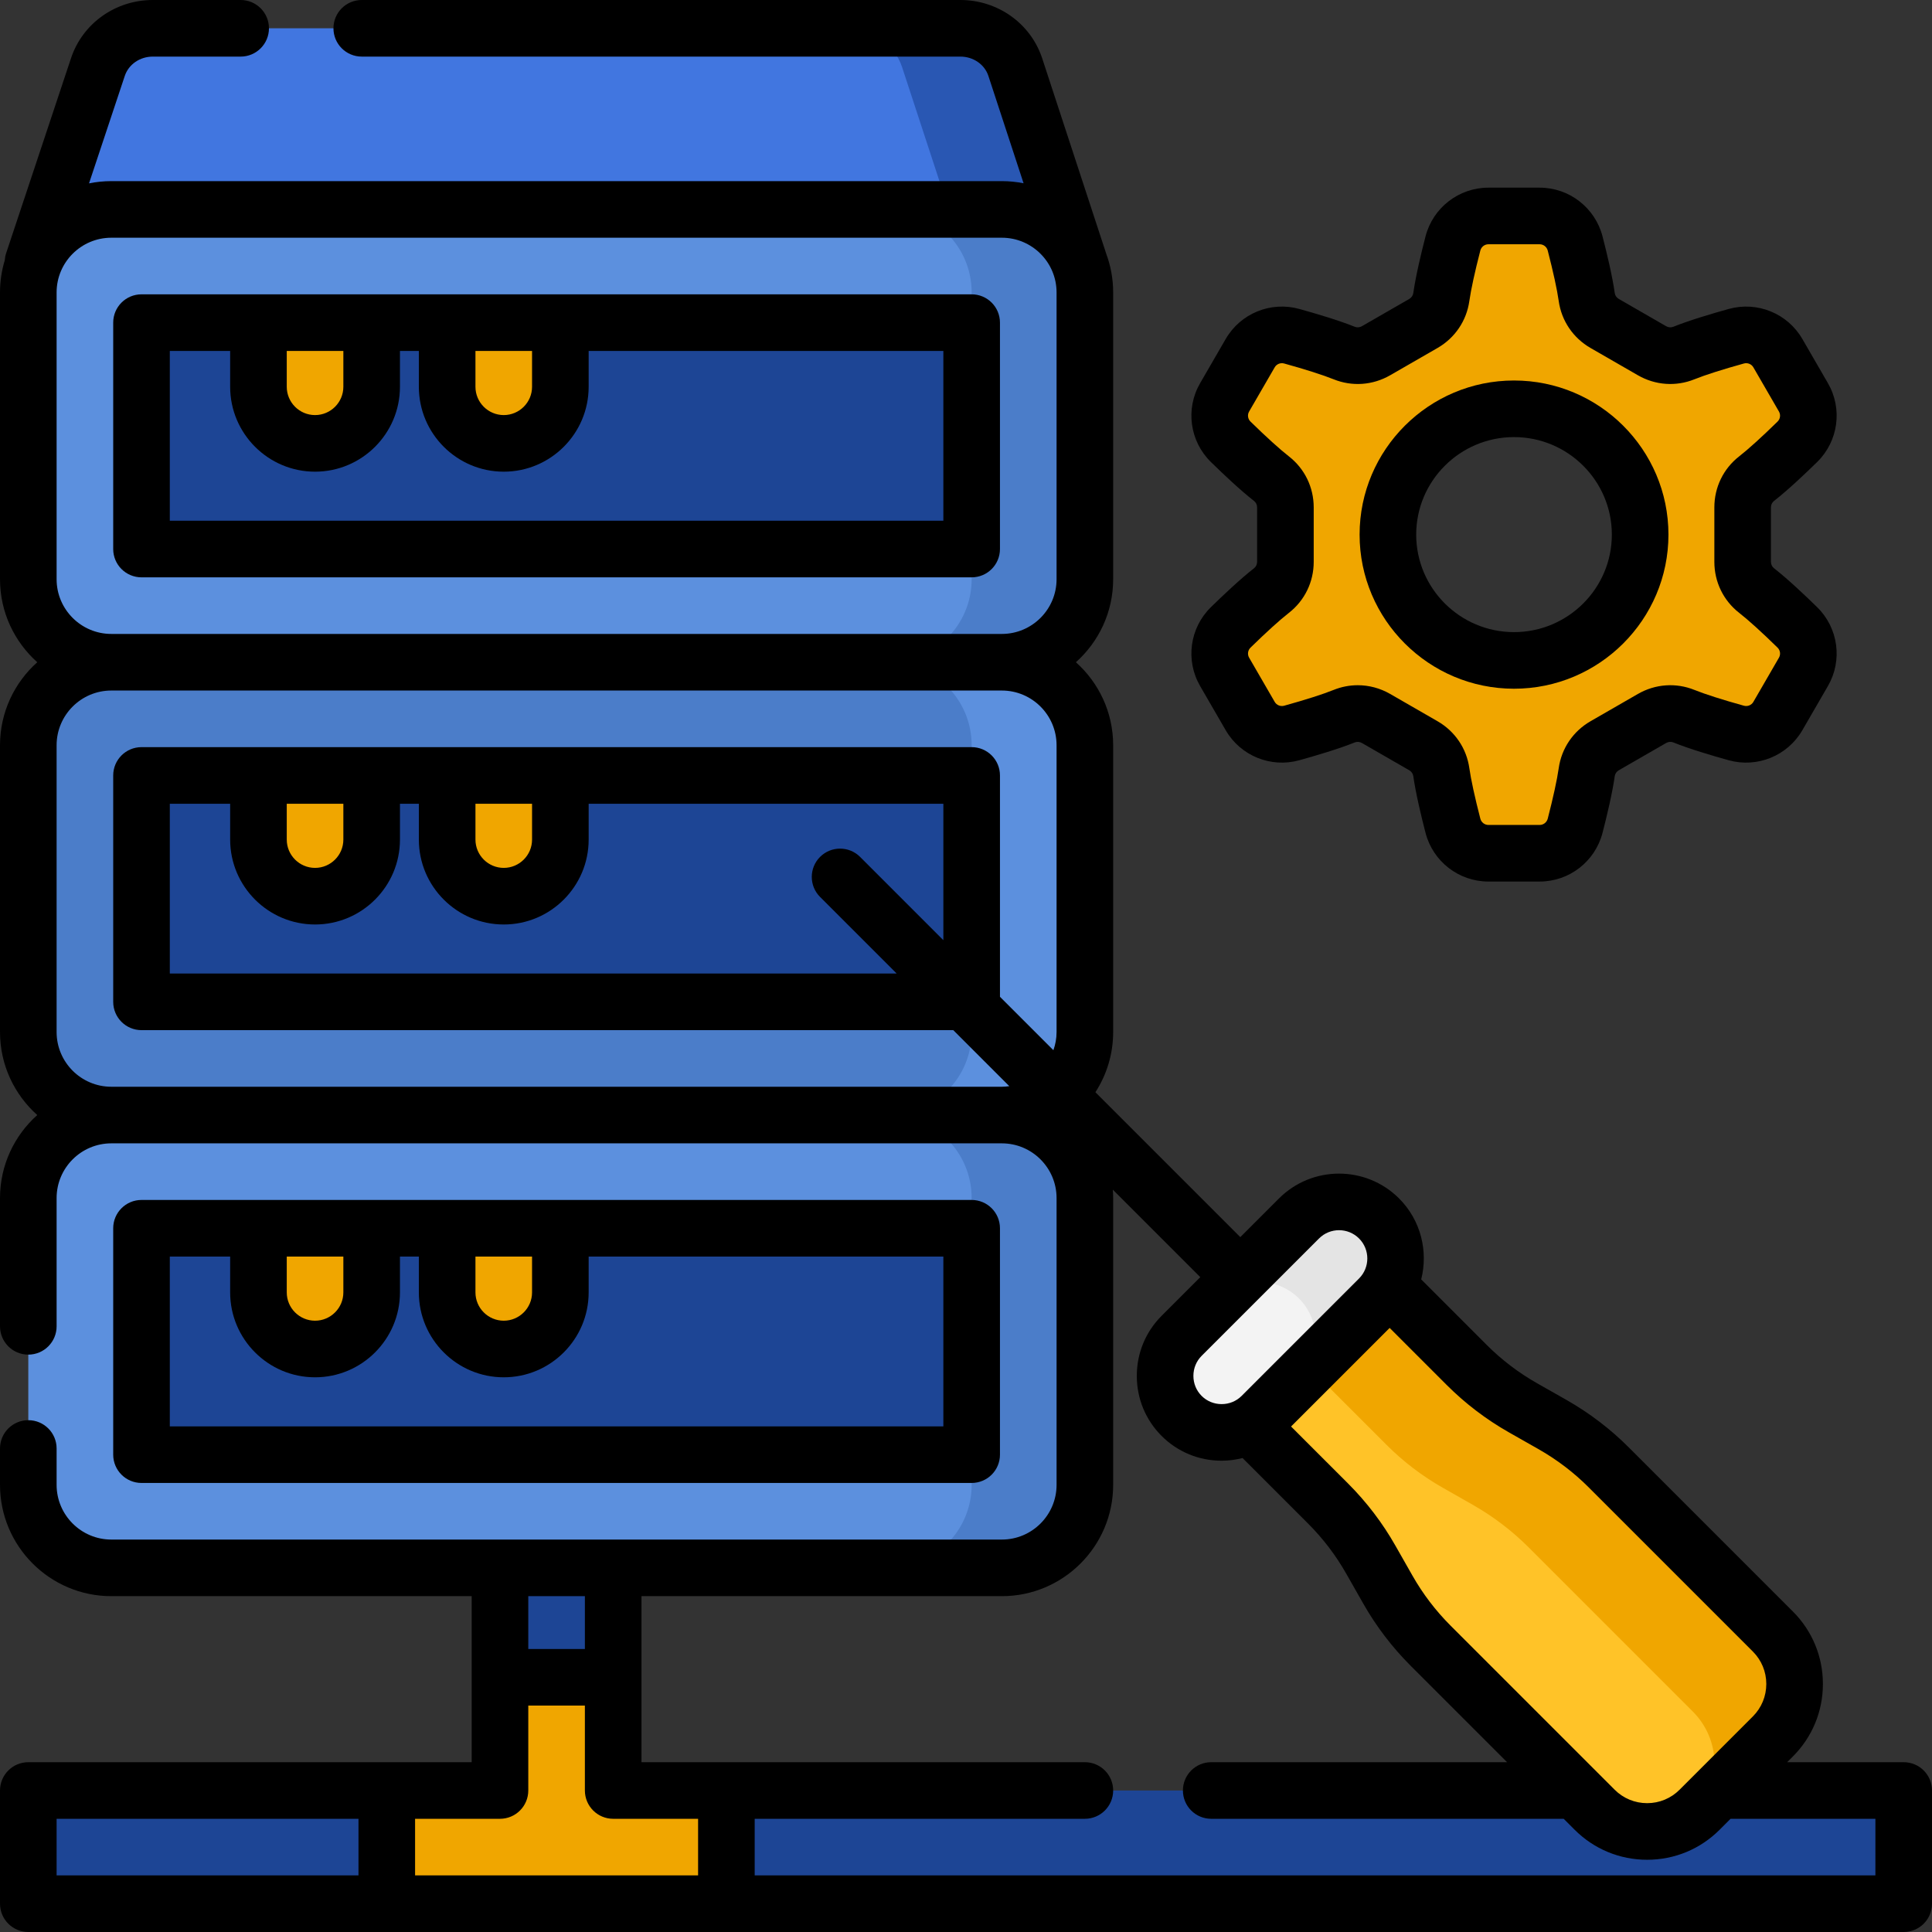
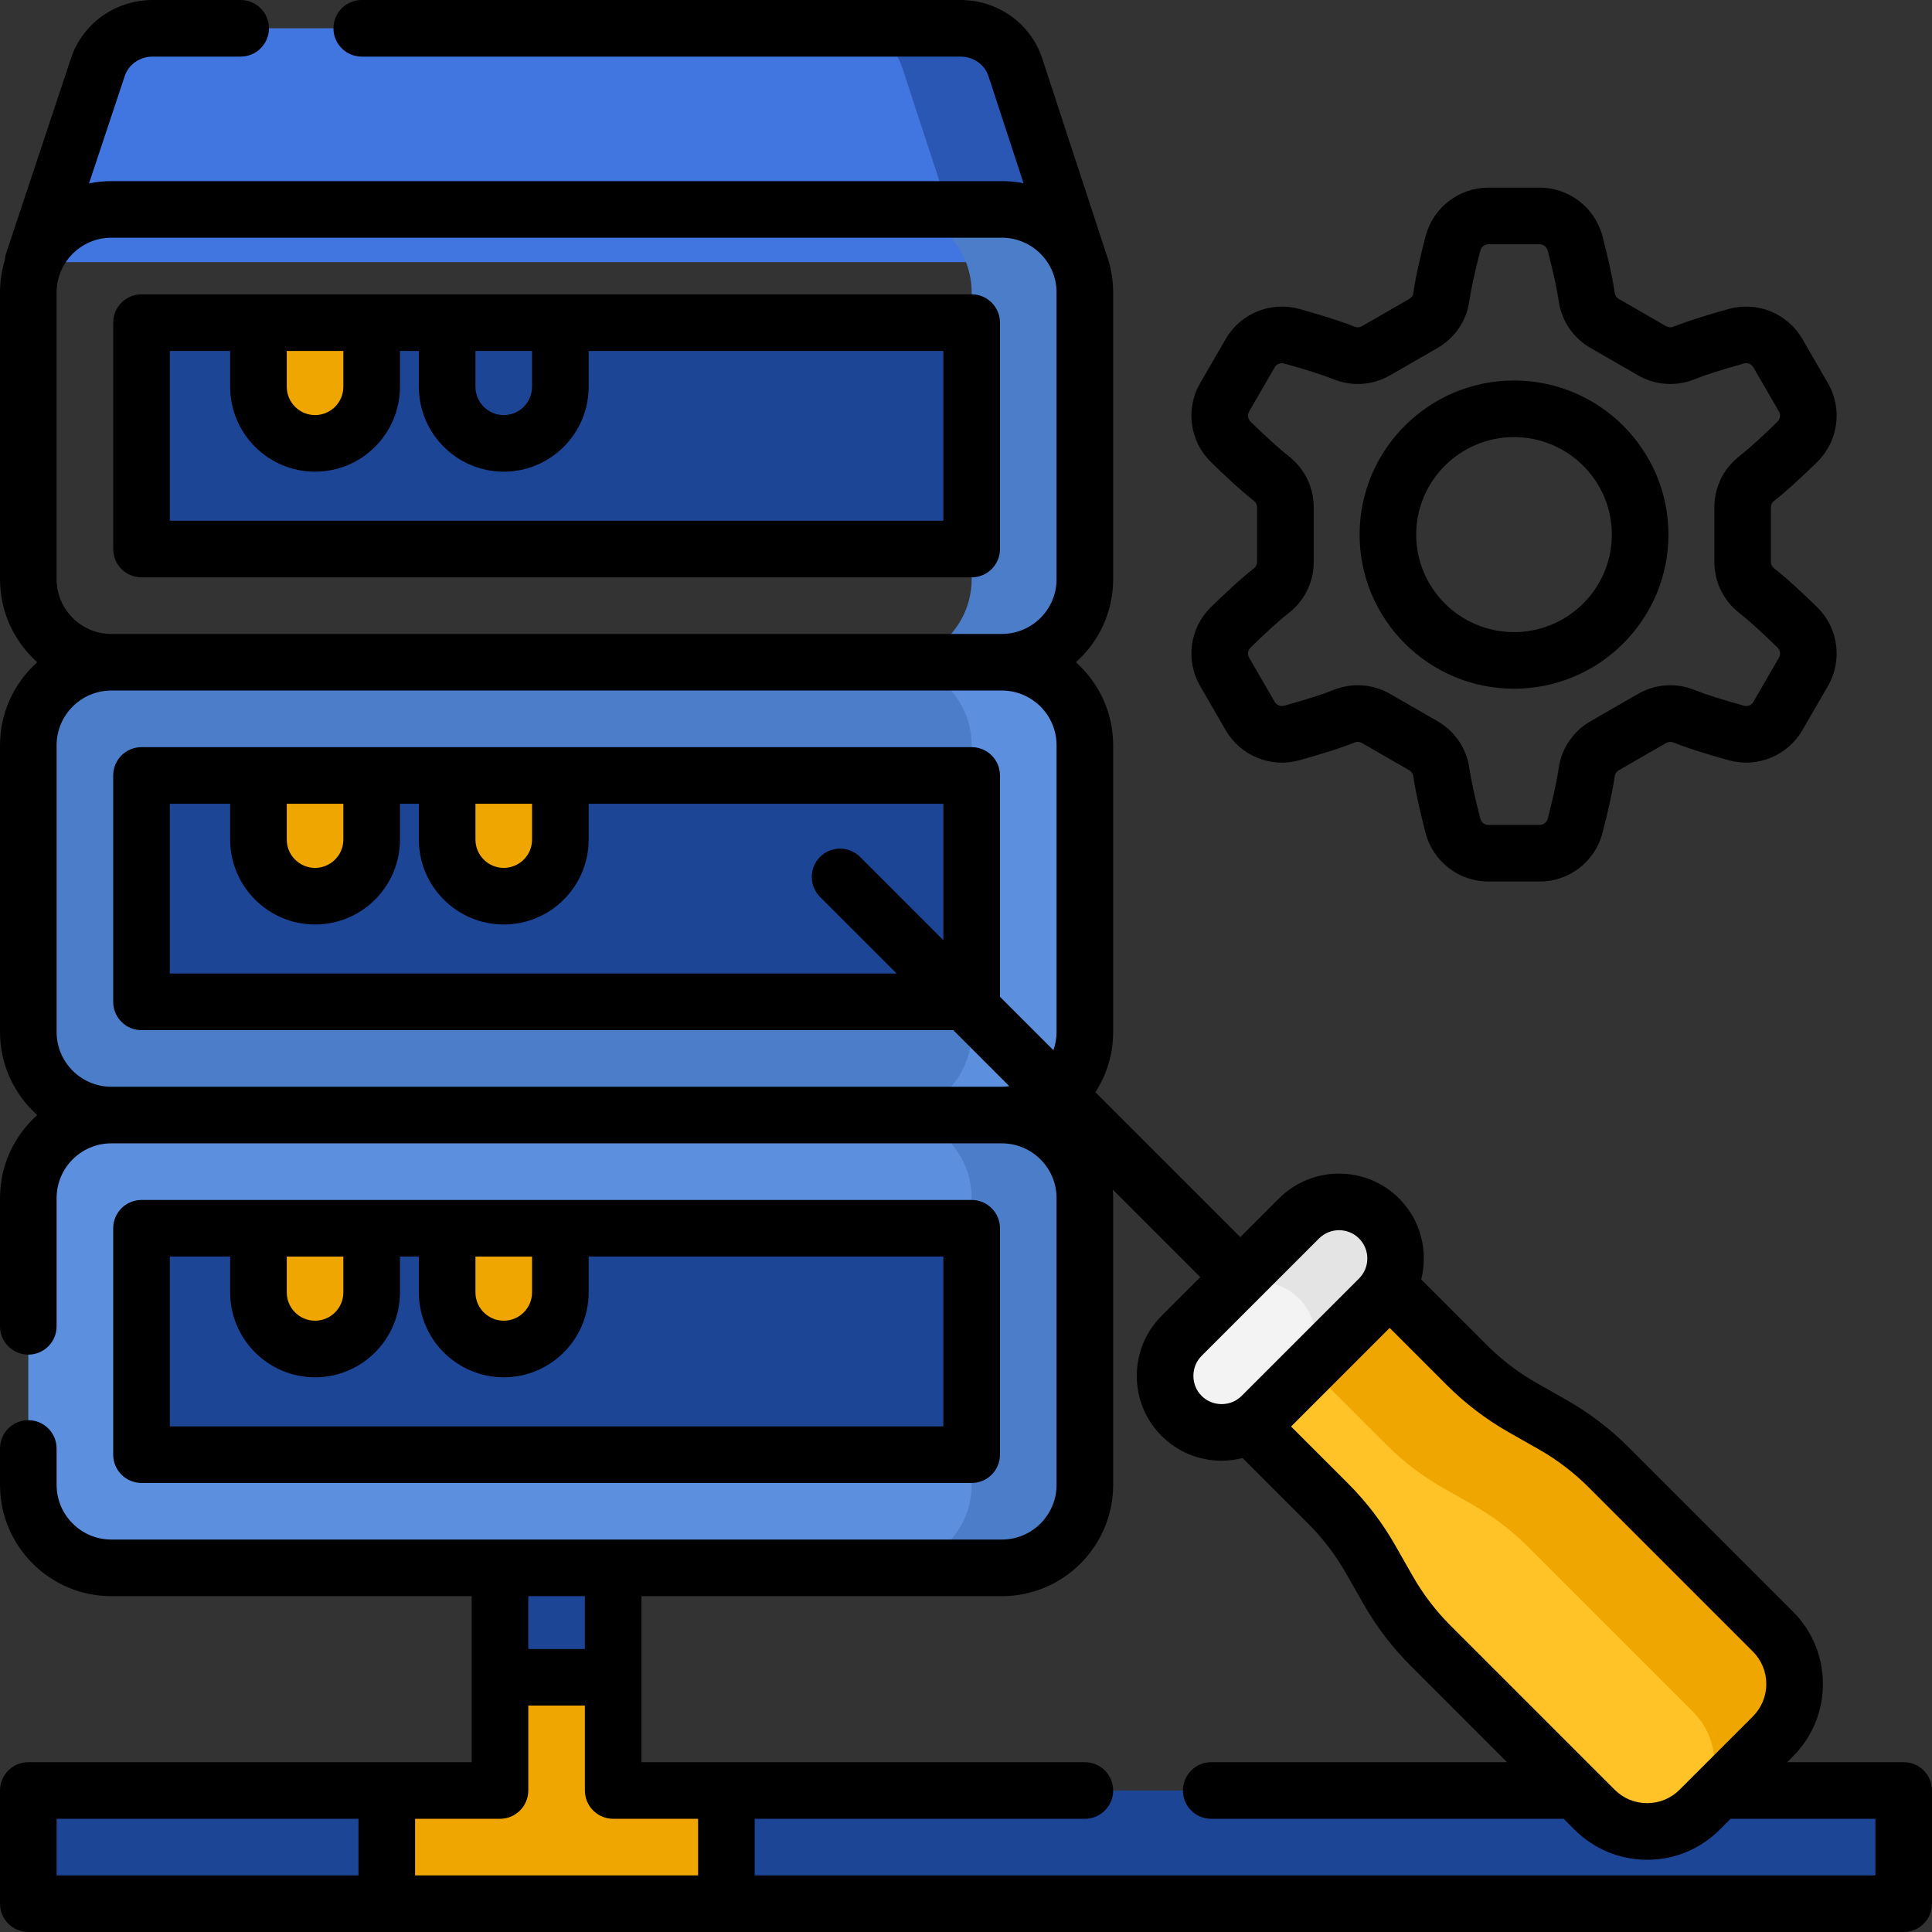
<svg xmlns="http://www.w3.org/2000/svg" version="1.1" width="512" height="512" x="0" y="0" viewBox="0 0 512 512" style="enable-background:new 0 0 512 512" xml:space="preserve" class="">
  <rect x="0" y="0" width="512" height="512" fill="#333333" stroke="none" />
  <g>
    <link type="text/css" rel="stylesheet" id="dark-mode-general-link" />
    <link type="text/css" rel="stylesheet" id="dark-mode-custom-link" />
    <style type="text/css" id="dark-mode-custom-style" />
    <g>
-       <path d="m420.501 204.628c-.557 3.948-1.887 9.603-3.075 14.198-1.11 4.292-4.973 7.294-9.406 7.294h-13.575c-4.433 0-8.297-3.002-9.406-7.294-1.188-4.595-2.518-10.25-3.075-14.198-.415-2.942-2.182-5.517-4.756-7l-12.543-7.224c-2.572-1.481-5.682-1.722-8.435-.612-3.713 1.498-9.311 3.182-13.905 4.456-4.267 1.183-8.792-.656-11.01-4.488l-6.779-11.712c-2.22-3.836-1.55-8.683 1.617-11.783 3.399-3.327 7.649-7.31 10.801-9.766 2.342-1.825 3.692-4.64 3.692-7.609v-14.43c0-2.969-1.35-5.784-3.692-7.609-3.152-2.456-7.402-6.438-10.801-9.766-3.167-3.1-3.837-7.947-1.617-11.783l6.779-11.712c2.218-3.832 6.744-5.671 11.01-4.488 4.594 1.274 10.192 2.958 13.905 4.456 2.752 1.11 5.863.869 8.435-.612l12.543-7.224c2.574-1.483 4.342-4.058 4.756-7 .557-3.948 1.887-9.603 3.075-14.198 1.11-4.292 4.973-7.294 9.406-7.294h13.575c4.433 0 8.297 3.002 9.406 7.294 1.188 4.595 2.518 10.25 3.075 14.198.415 2.942 2.182 5.517 4.756 7l12.543 7.224c2.572 1.481 5.682 1.722 8.435.612 3.713-1.498 9.311-3.182 13.905-4.456 4.267-1.183 8.792.656 11.01 4.488l6.779 11.712c2.22 3.836 1.55 8.683-1.617 11.783-3.399 3.327-7.649 7.31-10.801 9.766-2.342 1.825-3.692 4.64-3.692 7.609v14.43c0 2.969 1.35 5.784 3.692 7.609 3.152 2.456 7.402 6.438 10.801 9.766 3.167 3.1 3.837 7.947 1.617 11.783l-6.779 11.712c-2.218 3.832-6.744 5.671-11.01 4.488-4.594-1.274-10.192-2.958-13.905-4.456-2.752-1.11-5.863-.869-8.435.612l-12.543 7.224c-2.574 1.483-4.341 4.058-4.756 7zm14.154-62.952c0-18.414-14.964-33.341-33.424-33.341s-33.424 14.927-33.424 33.341 14.964 33.341 33.424 33.341 33.424-14.927 33.424-33.341z" fill="#f0a600" data-original="#f78e36" style="" class="" />
      <path d="m132.5 415.5h30v29h-30z" fill="#1d4595" data-original="#43809f" style="" class="" />
      <path d="m7.5 474.5h497v30h-497z" fill="#1d4595" data-original="#43809f" style="" class="" />
      <path d="m286 69.47h-277.26l17.21-51.72c2.04-6.11 7.92-10.25 14.55-10.25h214c6.63 0 12.51 4.14 14.55 10.25z" fill="#4176e0" data-original="#29cef6" style="" class="" />
      <path d="m269.05 17.75c-2.04-6.11-7.92-10.25-14.55-10.25h-30c6.63 0 12.51 4.14 14.55 10.25l16.95 51.72h30z" fill="#2957b3" data-original="#22b5ed" style="" class="" />
-       <path d="m265.5 175.5h-236c-12.15 0-22-9.85-22-22v-76c0-12.15 9.85-22 22-22h236c12.15 0 22 9.85 22 22v76c0 12.15-9.85 22-22 22z" fill="#5c90de" data-original="#a9dbf5" style="" class="" />
      <path d="m265.5 55.5h-30c12.15 0 22 9.85 22 22v76c0 12.15-9.85 22-22 22h30c12.15 0 22-9.85 22-22v-76c0-12.15-9.85-22-22-22z" fill="#4b7dc9" data-original="#88c3e0" style="" class="" />
      <path d="m117.5 5.5h60v220h-60z" fill="#1d4595" transform="matrix(0 1 -1 0 263 -32)" data-original="#43809f" style="" class="" />
      <path d="m83.493 117.5c-8.284 0-15-6.716-15-15v-17h30v17c0 8.284-6.716 15-15 15z" fill="#f0a600" data-original="#f78e36" style="" class="" />
-       <path d="m133.5 117.5c-8.284 0-15-6.716-15-15v-17h30v17c0 8.284-6.716 15-15 15z" fill="#f0a600" data-original="#f78e36" style="" class="" />
      <path d="m265.5 295.5h-236c-12.15 0-22-9.85-22-22v-76c0-12.15 9.85-22 22-22h236c12.15 0 22 9.85 22 22v76c0 12.15-9.85 22-22 22z" fill="#4b7dc9" data-original="#88c3e0" style="" class="" />
      <path d="m265.5 175.5h-30c12.15 0 22 9.85 22 22v76c0 12.15-9.85 22-22 22h30c12.15 0 22-9.85 22-22v-76c0-12.15-9.85-22-22-22z" fill="#5c90de" data-original="#6eabc9" style="" class="" />
      <path d="m117.5 125.5h60v220h-60z" fill="#1d4595" transform="matrix(0 1 -1 0 383 88)" data-original="#43809f" style="" class="" />
      <path d="m83.493 237.5c-8.284 0-15-6.716-15-15v-17h30v17c0 8.284-6.716 15-15 15z" fill="#f0a600" data-original="#f78e36" style="" class="" />
      <path d="m133.5 237.5c-8.284 0-15-6.716-15-15v-17h30v17c0 8.284-6.716 15-15 15z" fill="#f0a600" data-original="#f78e36" style="" class="" />
      <path d="m265.5 415.5h-236c-12.15 0-22-9.85-22-22v-76c0-12.15 9.85-22 22-22h236c12.15 0 22 9.85 22 22v76c0 12.15-9.85 22-22 22z" fill="#5c90de" data-original="#a9dbf5" style="" class="" />
      <path d="m265.5 295.5h-30c12.15 0 22 9.85 22 22v76c0 12.15-9.85 22-22 22h30c12.15 0 22-9.85 22-22v-76c0-12.15-9.85-22-22-22z" fill="#4b7dc9" data-original="#88c3e0" style="" class="" />
      <path d="m117.5 245.5h60v220h-60z" fill="#1d4595" transform="matrix(0 1 -1 0 503 208)" data-original="#43809f" style="" class="" />
      <g fill="#f78e36">
        <path d="m83.493 357.5c-8.284 0-15-6.716-15-15v-17h30v17c0 8.284-6.716 15-15 15z" fill="#f0a600" data-original="#f78e36" style="" class="" />
        <path d="m133.5 357.5c-8.284 0-15-6.716-15-15v-17h30v17c0 8.284-6.716 15-15 15z" fill="#f0a600" data-original="#f78e36" style="" class="" />
        <path d="m192.5 474.5v30h-90v-30h30v-30h30v30z" fill="#f0a600" data-original="#f78e36" style="" class="" />
      </g>
      <path d="m426.353 388.887 43.472 43.472c7.685 7.685 7.685 20.145 0 27.831l-19.401 19.401c-7.685 7.685-20.145 7.685-27.831 0l-43.472-43.472c-4.427-4.427-8.239-9.43-11.333-14.873l-4.495-7.909c-3.094-5.443-6.905-10.446-11.333-14.873l-23.822-23.822 36.736-36.736 23.822 23.822c4.427 4.427 9.43 8.239 14.873 11.333l7.909 4.495c5.445 3.092 10.448 6.903 14.875 11.331z" fill="#ffc328" data-original="#ffc328" style="" class="" />
      <path d="m411.48 377.554-7.909-4.495c-5.443-3.094-10.446-6.905-14.874-11.333l-23.822-23.822-21.213 21.213 23.822 23.822c4.427 4.427 9.43 8.239 14.874 11.333l7.909 4.495c5.443 3.094 10.446 6.905 14.873 11.332l43.472 43.472c7.379 7.379 7.652 19.149.86 26.879.32-.282.646-.555.952-.86l19.401-19.401c7.685-7.685 7.685-20.145 0-27.831l-43.472-43.472c-4.427-4.426-9.43-8.238-14.873-11.332z" fill="#f0a600" data-original="#ffb200" style="" class="" />
      <path d="m365.464 344.117-31.113 31.113c-5.834 5.834-15.38 5.834-21.213 0-5.834-5.834-5.834-15.38 0-21.213l31.113-31.113c5.834-5.834 15.38-5.834 21.213 0 5.834 5.833 5.834 15.379 0 21.213z" fill="#f3f3f3" data-original="#f3f3f3" style="" class="" />
      <path d="m344.251 322.904-21.213 21.213c5.834-5.834 15.38-5.834 21.213 0 5.834 5.834 5.834 15.38 0 21.213l21.213-21.213c5.834-5.834 5.834-15.38 0-21.213-5.833-5.834-15.379-5.834-21.213 0z" fill="#e4e4e4" data-original="#e4e4e4" style="" class="" />
      <g>
        <path d="m401.231 182.518c22.565 0 40.924-18.321 40.924-40.842s-18.358-40.842-40.924-40.842-40.924 18.321-40.924 40.842 18.359 40.842 40.924 40.842zm0-66.684c14.294 0 25.924 11.593 25.924 25.842s-11.629 25.842-25.924 25.842-25.924-11.593-25.924-25.842 11.63-25.842 25.924-25.842z" fill="#000000" data-original="#000000" style="" class="" />
        <path d="m332.342 150.584c-3.616 2.817-8.216 7.168-11.437 10.321-5.623 5.503-6.799 14.098-2.862 20.899l6.779 11.712c3.925 6.784 11.95 10.055 19.505 7.959 4.355-1.207 10.442-3.008 14.706-4.728.595-.239 1.301-.182 1.888.155l12.544 7.225c.582.335.982.913 1.072 1.547.64 4.536 2.115 10.676 3.241 15.028 1.965 7.605 8.819 12.917 16.667 12.917h13.575c7.848 0 14.702-5.312 16.668-12.917 1.125-4.351 2.6-10.489 3.24-15.028.089-.634.49-1.212 1.073-1.548l12.543-7.224c.585-.337 1.291-.396 1.885-.156 4.264 1.721 10.352 3.521 14.707 4.729 7.559 2.094 15.581-1.177 19.506-7.959l6.778-11.711c3.938-6.803 2.761-15.396-2.861-20.899-3.223-3.155-7.824-7.507-11.437-10.321-.502-.392-.802-1.025-.802-1.694v-14.43c0-.669.3-1.303.801-1.693 3.614-2.815 8.215-7.167 11.438-10.321 5.623-5.504 6.799-14.098 2.862-20.899l-6.778-11.712c-3.925-6.783-11.947-10.053-19.505-7.959-4.356 1.208-10.444 3.008-14.706 4.728-.596.239-1.302.182-1.888-.155l-12.544-7.226c-.582-.335-.983-.914-1.072-1.547-.64-4.539-2.115-10.678-3.24-15.029-1.967-7.604-8.821-12.916-16.668-12.916h-13.575c-7.848 0-14.702 5.312-16.667 12.917-1.125 4.353-2.601 10.492-3.241 15.028-.089.634-.49 1.212-1.072 1.548l-12.544 7.224c-.585.338-1.292.396-1.885.156-4.266-1.721-10.353-3.521-14.707-4.729-7.561-2.096-15.581 1.176-19.506 7.959l-6.779 11.712c-3.937 6.802-2.76 15.396 2.862 20.898 3.222 3.154 7.821 7.505 11.437 10.322.502.392.802 1.024.802 1.693v14.43c-.002.67-.302 1.302-.803 1.694zm9.219-29.648c-2.39-1.862-6-5.133-10.164-9.21-.72-.704-.873-1.8-.372-2.665l6.779-11.712c.504-.871 1.538-1.29 2.516-1.018 5.629 1.561 10.283 3.046 13.105 4.185 4.907 1.979 10.367 1.589 14.981-1.069l12.543-7.223c4.624-2.663 7.701-7.201 8.441-12.453.422-2.997 1.456-7.744 2.91-13.368.254-.983 1.136-1.671 2.145-1.671h13.575c1.009 0 1.891.688 2.146 1.671 1.453 5.621 2.486 10.368 2.91 13.369.741 5.251 3.817 9.79 8.44 12.451l12.542 7.224c4.614 2.656 10.074 3.048 14.985 1.068 2.819-1.137 7.472-2.623 13.104-4.184.976-.273 2.01.146 2.514 1.018l6.779 11.713c.5.864.348 1.96-.373 2.665-4.165 4.077-7.774 7.348-10.165 9.21-4.183 3.259-6.581 8.188-6.581 13.524v14.43c0 5.336 2.398 10.266 6.582 13.525 2.389 1.861 5.999 5.132 10.164 9.21.72.704.873 1.8.372 2.665l-6.778 11.712c-.504.871-1.539 1.29-2.516 1.018-5.63-1.561-10.284-3.047-13.105-4.185-4.909-1.979-10.369-1.589-14.982 1.069l-12.542 7.223c-4.624 2.662-7.7 7.201-8.441 12.452v.001c-.423 3-1.456 7.747-2.909 13.368-.254.983-1.137 1.671-2.146 1.671h-13.575c-1.009 0-1.891-.687-2.145-1.671-1.454-5.624-2.487-10.371-2.91-13.368-.74-5.252-3.817-9.79-8.44-12.452l-12.542-7.224c-2.669-1.537-5.622-2.315-8.587-2.315-2.161 0-4.328.413-6.397 1.247-2.82 1.138-7.473 2.623-13.104 4.184-.976.272-2.01-.147-2.514-1.018l-6.779-11.712c-.5-.865-.348-1.961.373-2.666 4.164-4.076 7.773-7.347 10.164-9.209 4.183-3.26 6.582-8.189 6.582-13.525v-14.43c-.003-5.336-2.402-10.266-6.585-13.525z" fill="#000000" data-original="#000000" style="" class="" />
        <path d="m257.5 78h-220c-4.142 0-7.5 3.357-7.5 7.5v60c0 4.143 3.358 7.5 7.5 7.5h220c4.142 0 7.5-3.357 7.5-7.5v-60c0-4.143-3.358-7.5-7.5-7.5zm-116.5 15v9.5c0 4.136-3.364 7.5-7.5 7.5s-7.5-3.364-7.5-7.5v-9.5zm-50.007 0v9.5c0 4.136-3.364 7.5-7.5 7.5s-7.5-3.364-7.5-7.5v-9.5zm159.007 45h-205v-45h15.993v9.5c0 12.406 10.093 22.5 22.5 22.5s22.5-10.094 22.5-22.5v-9.5h5.007v9.5c0 12.406 10.093 22.5 22.5 22.5s22.5-10.094 22.5-22.5v-9.5h94z" fill="#000000" data-original="#000000" style="" class="" />
        <path d="m257.5 393c4.142 0 7.5-3.357 7.5-7.5v-60c0-4.143-3.358-7.5-7.5-7.5h-220c-4.142 0-7.5 3.357-7.5 7.5v60c0 4.143 3.358 7.5 7.5 7.5zm-116.5-60v9.5c0 4.136-3.364 7.5-7.5 7.5s-7.5-3.364-7.5-7.5v-9.5zm-50.007 0v9.5c0 4.136-3.364 7.5-7.5 7.5s-7.5-3.364-7.5-7.5v-9.5zm-45.993 0h15.993v9.5c0 12.406 10.093 22.5 22.5 22.5s22.5-10.094 22.5-22.5v-9.5h5.007v9.5c0 12.406 10.093 22.5 22.5 22.5s22.5-10.094 22.5-22.5v-9.5h94v45h-205z" fill="#000000" data-original="#000000" style="" class="" />
        <path d="m504.5 467h-30.883l1.507-1.507c5.135-5.136 7.964-11.962 7.964-19.222 0-7.262-2.83-14.087-7.964-19.215l-43.464-43.465c-4.872-4.882-10.412-9.107-16.477-12.564l-7.909-4.489c-4.853-2.757-9.318-6.158-13.271-10.111l-17.371-17.372c1.88-7.437-.059-15.648-5.865-21.456-8.772-8.771-23.047-8.771-31.819 0l-10.253 10.253-38.4-38.4c2.972-4.602 4.705-10.077 4.705-15.952v-76c0-8.736-3.82-16.594-9.874-22 6.054-5.406 9.874-13.264 9.874-22v-76c0-3.612-.656-7.073-1.849-10.274-.01-.03-.014-.062-.024-.092l-16.963-51.759c-3.071-9.196-11.776-15.375-21.664-15.375h-158.631c-4.142 0-7.5 3.357-7.5 7.5s3.358 7.5 7.5 7.5h158.631c3.424 0 6.413 2.06 7.423 5.086l9.334 28.482c-1.863-.37-3.787-.568-5.757-.568h-236c-2.023 0-3.999.206-5.909.595l9.473-28.47c1.024-3.065 4.012-5.125 7.436-5.125h23.276c4.142 0 7.5-3.357 7.5-7.5s-3.358-7.5-7.5-7.5h-23.276c-9.888 0-18.593 6.179-21.666 15.382l-17.21 51.72c-.203.611-.319 1.237-.361 1.865-.818 2.703-1.263 5.567-1.263 8.533v76c0 8.736 3.82 16.594 9.874 22-6.054 5.406-9.874 13.264-9.874 22v76c0 8.736 3.82 16.594 9.874 22-6.054 5.406-9.874 13.264-9.874 22v33.991c0 4.143 3.358 7.5 7.5 7.5s7.5-3.357 7.5-7.5v-33.991c0-7.995 6.505-14.5 14.5-14.5h236c7.995 0 14.5 6.505 14.5 14.5v76c0 7.995-6.505 14.5-14.5 14.5h-236c-7.995 0-14.5-6.505-14.5-14.5v-9.637c0-4.143-3.358-7.5-7.5-7.5s-7.5 3.357-7.5 7.5v9.637c0 16.267 13.233 29.5 29.5 29.5h95.5v44h-117.5c-4.142 0-7.5 3.357-7.5 7.5v30c0 4.143 3.358 7.5 7.5 7.5h497c4.142 0 7.5-3.357 7.5-7.5v-30c0-4.143-3.358-7.5-7.5-7.5zm-104.633-87.418 7.899 4.483c4.886 2.785 9.353 6.19 13.281 10.128l43.473 43.474c2.3 2.298 3.567 5.354 3.567 8.604 0 3.253-1.269 6.313-3.571 8.615l-19.404 19.403c-2.297 2.301-5.353 3.567-8.604 3.567-3.253 0-6.313-1.268-8.616-3.571l-43.47-43.47c-3.954-3.953-7.356-8.418-10.114-13.275l-4.495-7.9c-3.417-6.027-7.64-11.573-12.551-16.484l-15.116-15.116 26.128-26.128 15.121 15.122c4.906 4.904 10.447 9.126 16.472 12.548zm-50.313-51.375c1.462-1.462 3.383-2.193 5.304-2.193 1.92 0 3.841.731 5.303 2.192 2.924 2.925 2.924 7.684 0 10.607l-31.113 31.113c-1.405 1.404-3.288 2.179-5.303 2.179s-3.898-.774-5.303-2.179-2.179-3.289-2.179-5.304c0-2.016.773-3.898 2.178-5.303l15.554-15.554c.001-.001.002-.001.003-.002s.002-.002.002-.002zm-334.554-174.707v-76c0-7.995 6.505-14.5 14.5-14.5h236c7.995 0 14.5 6.505 14.5 14.5v76c0 7.995-6.505 14.5-14.5 14.5h-236c-7.995 0-14.5-6.505-14.5-14.5zm14.5 134.5c-7.995 0-14.5-6.505-14.5-14.5v-76c0-7.995 6.505-14.5 14.5-14.5h236c7.995 0 14.5 6.505 14.5 14.5v76c0 1.691-.306 3.308-.84 4.818l-14.16-14.16v-58.658c0-4.143-3.358-7.5-7.5-7.5h-220c-4.142 0-7.5 3.357-7.5 7.5v60c0 4.143 3.358 7.5 7.5 7.5h215.128l14.849 14.849c-.648.089-1.305.151-1.977.151zm198.432-60.91c-2.928-2.928-7.677-2.928-10.606 0-2.929 2.93-2.929 7.678 0 10.607l20.302 20.303h-192.628v-45h15.993v9.5c0 12.406 10.093 22.5 22.5 22.5s22.5-10.094 22.5-22.5v-9.5h5.007v9.5c0 12.406 10.093 22.5 22.5 22.5s22.5-10.094 22.5-22.5v-9.5h94v36.158zm-151.939-14.09h15v9.5c0 4.136-3.364 7.5-7.5 7.5s-7.5-3.364-7.5-7.5zm50.007 0h15v9.5c0 4.136-3.364 7.5-7.5 7.5s-7.5-3.364-7.5-7.5zm29 210v14h-15v-14zm-140 59h80v15h-80zm95 15v-15h22.5c4.142 0 7.5-3.357 7.5-7.5v-22.5h15v22.5c0 4.143 3.358 7.5 7.5 7.5h22.5v15zm387 0h-297v-15h87.5c4.142 0 7.5-3.357 7.5-7.5s-3.358-7.5-7.5-7.5h-117.5v-44h95.5c16.267 0 29.5-13.233 29.5-29.5v-76c0-.748-.037-1.486-.092-2.22l23.18 23.18-10.253 10.253c-4.238 4.238-6.572 9.888-6.572 15.91 0 6.021 2.333 11.672 6.572 15.91 4.238 4.237 9.888 6.572 15.91 6.572 1.899 0 3.753-.258 5.545-.708l17.367 17.367c3.957 3.956 7.358 8.422 10.114 13.285l4.498 7.905c3.421 6.023 7.643 11.564 12.548 16.47l25.576 25.576h-78.409c-4.142 0-7.5 3.357-7.5 7.5s3.358 7.5 7.5 7.5h93.409l2.893 2.893c5.136 5.137 11.963 7.965 19.223 7.965 7.262 0 14.087-2.83 19.214-7.964l2.894-2.894h38.383z" fill="#000000" data-original="#000000" style="" class="" />
      </g>
    </g>
  </g>
</svg>